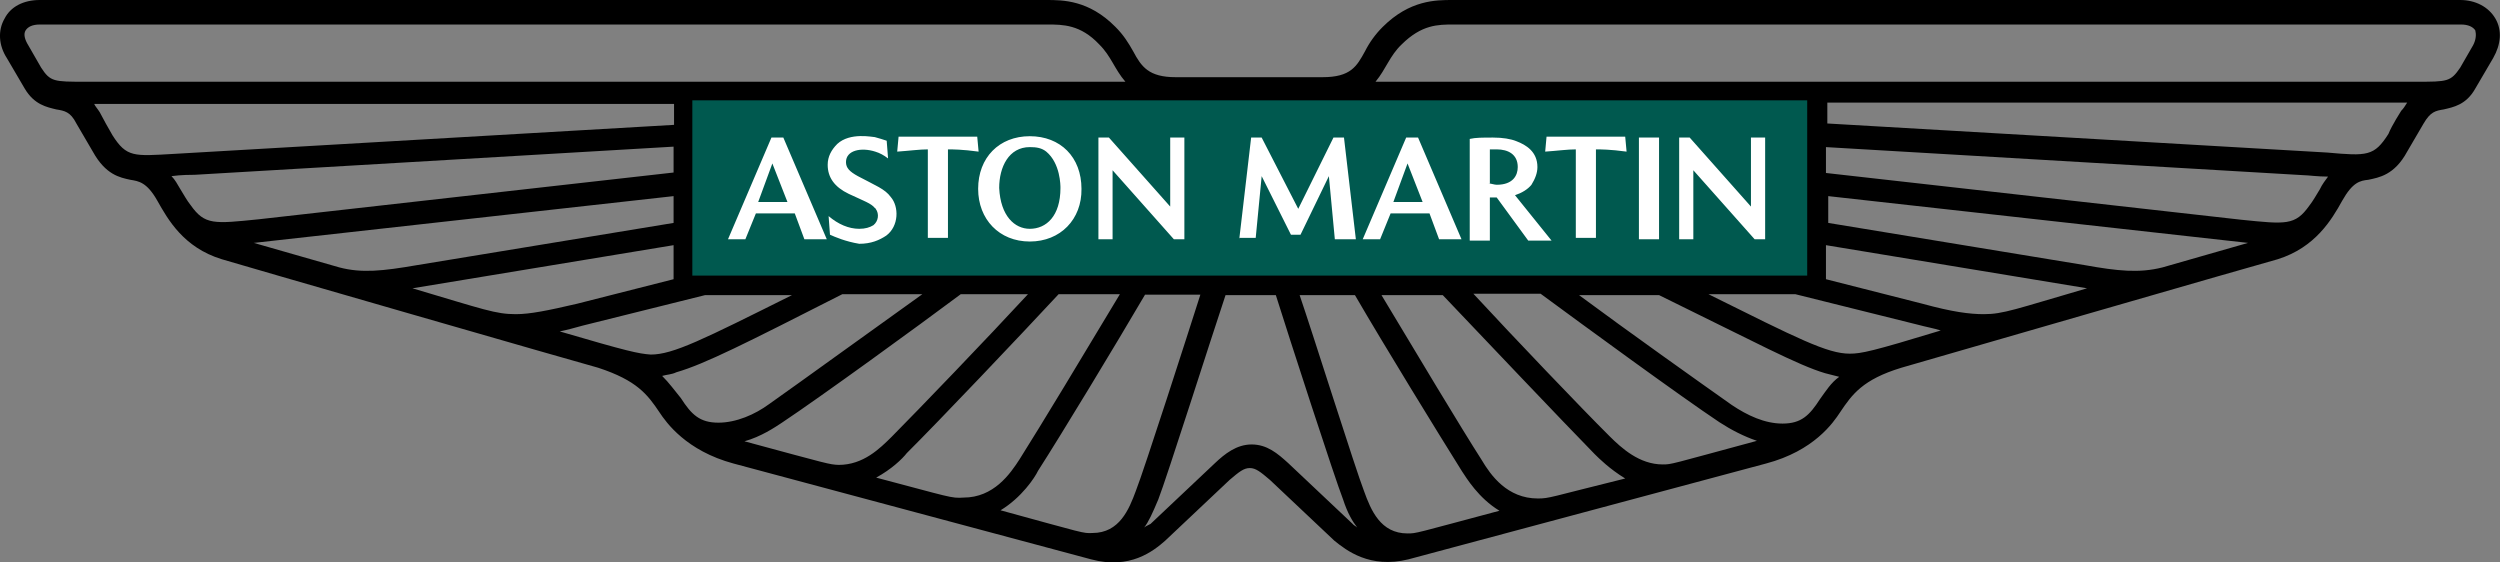
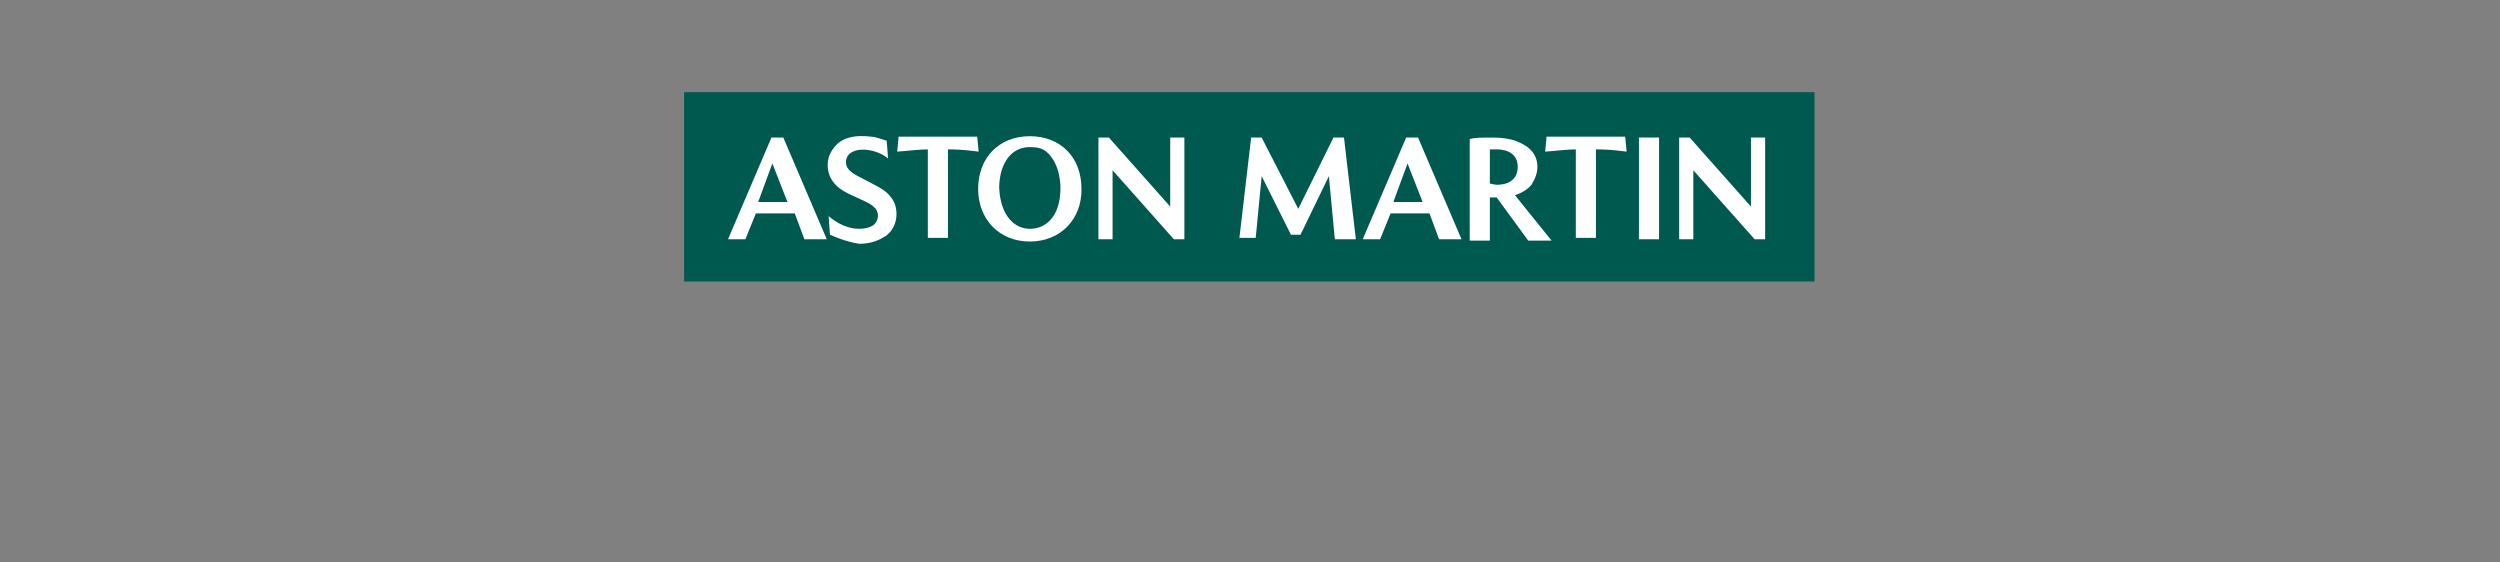
<svg xmlns="http://www.w3.org/2000/svg" width="120" height="27" viewBox="0 0 120 27" fill="none">
  <rect x="0" y="0" width="120" height="27" fill="#808080" stroke="none" />
  <g clip-path="url(#clip0_156_23458)">
    <path d="M87.097 4.424H32.837V13.511H87.097V4.424Z" fill="#00594F" />
    <path d="M36.393 9.697H37.798L37.073 7.845L36.393 9.697ZM34.944 11.484L37.029 6.603H37.6L39.685 11.484H38.61L38.149 10.242H36.283L35.778 11.484H34.944ZM39.839 11.266L39.773 10.373C40.234 10.765 40.739 10.983 41.244 10.983C41.529 10.983 41.749 10.918 41.924 10.809C42.166 10.613 42.21 10.264 42.034 10.024C42.012 10.002 42.012 9.981 41.99 9.981C41.815 9.763 41.485 9.654 40.739 9.305C40.059 8.978 39.729 8.521 39.729 7.91C39.729 7.518 39.905 7.191 40.19 6.908C40.805 6.341 41.88 6.581 41.99 6.581C42.21 6.646 42.385 6.69 42.561 6.755L42.627 7.605C42.429 7.453 42.232 7.344 42.012 7.278C41.332 7.061 40.607 7.213 40.607 7.78C40.607 8.063 40.783 8.237 41.178 8.455C42.034 8.913 42.473 9.065 42.758 9.458C43.154 9.915 43.154 10.852 42.539 11.31C42.21 11.528 41.815 11.702 41.244 11.702C40.585 11.593 40.081 11.375 39.839 11.266ZM44.536 11.484V7.17C44.141 7.17 43.68 7.235 43.066 7.278L43.132 6.559H46.907L46.973 7.278C46.183 7.17 45.722 7.17 45.502 7.17V11.419H44.536V11.484ZM49.431 10.983C50.221 10.983 50.902 10.373 50.902 9.022C50.902 8.913 50.902 7.845 50.221 7.278C50.002 7.104 49.76 7.061 49.431 7.061C48.421 7.061 47.961 8.019 47.961 9.022C48.026 10.373 48.707 10.983 49.431 10.983ZM49.431 11.593C47.961 11.593 46.951 10.525 46.951 9.065C46.951 7.562 47.961 6.538 49.431 6.538C50.902 6.538 51.911 7.54 51.911 9.065C51.933 10.525 50.902 11.593 49.431 11.593ZM52.724 11.484V6.603H53.228L56.17 9.915V6.603H56.85V11.484H56.345L53.404 8.172V11.484H52.724ZM59.484 11.484L60.055 6.603H60.56L62.316 10.024L64.006 6.603H64.511L65.081 11.484H64.072L63.786 8.455L62.425 11.266H61.965L60.56 8.455L60.274 11.419H59.484V11.484ZM66.881 9.697H68.286L67.562 7.845L66.881 9.697ZM65.411 11.484L67.496 6.603H68.067L70.152 11.484H69.076L68.615 10.242H66.75L66.245 11.484H65.411ZM71.447 8.804C71.557 8.804 71.732 8.869 71.842 8.869C72.632 8.869 72.852 8.412 72.852 8.019C72.852 7.409 72.391 7.17 71.842 7.17H71.513V8.804H71.447ZM70.547 11.55V6.668C70.832 6.603 71.162 6.603 71.666 6.603C72.127 6.603 72.522 6.668 72.786 6.777C73.247 6.952 73.796 7.278 73.796 8.019C73.796 8.303 73.686 8.586 73.51 8.869C73.335 9.087 73.049 9.261 72.72 9.37L74.476 11.55H73.356L71.842 9.479H71.513V11.55H70.547ZM75.639 11.484V7.17C75.244 7.17 74.783 7.235 74.169 7.278L74.234 6.559H78.01L78.076 7.278C77.285 7.17 76.825 7.17 76.605 7.17V11.419H75.639V11.484ZM78.668 6.603H79.634V11.484H78.668V6.603ZM80.6 11.484V6.603H81.105L84.046 9.915V6.603H84.727V11.484H84.222L81.28 8.172V11.484H80.6Z" fill="white" />
-     <path d="M119.78 0.893C119.451 0.327 118.815 0 118.09 0H69.713C68.923 0 67.671 0 66.376 1.286C66.025 1.634 65.74 2.027 65.52 2.462C65.125 3.182 64.84 3.705 63.479 3.705H56.433C55.138 3.705 54.787 3.203 54.392 2.462C54.172 2.07 53.931 1.678 53.536 1.286C52.263 0 51.011 0 50.221 0H1.91C1.119 0 0.505 0.327 0.219 0.893C-0.11 1.46 -0.066 2.179 0.329 2.789L1.185 4.249C1.646 5.034 2.261 5.143 2.7 5.252C3.095 5.317 3.38 5.361 3.666 5.927L4.456 7.278C5.07 8.39 5.751 8.521 6.256 8.63C6.651 8.695 7.046 8.739 7.551 9.632C8.056 10.525 8.802 11.877 10.646 12.443C10.821 12.508 28.645 17.651 28.71 17.651C30.576 18.262 31.081 18.937 31.652 19.787C31.981 20.288 32.947 21.639 35.208 22.249L52.372 26.848C54.238 27.349 55.358 26.455 55.928 25.954L59.023 23.034C59.484 22.642 59.704 22.467 59.989 22.467C60.274 22.467 60.494 22.642 60.955 23.034L64.05 25.954C64.62 26.412 65.74 27.305 67.606 26.848L84.77 22.249C87.075 21.639 87.997 20.288 88.326 19.787C88.897 18.937 89.402 18.218 91.267 17.651C91.267 17.651 109.113 12.487 109.332 12.443C111.132 11.877 111.922 10.547 112.427 9.632C112.932 8.739 113.283 8.673 113.678 8.63C114.183 8.521 114.93 8.412 115.544 7.278L116.334 5.927C116.664 5.361 116.905 5.317 117.3 5.252C117.761 5.143 118.376 5.034 118.815 4.249L119.671 2.789C120.044 2.136 120.11 1.46 119.78 0.893ZM86.746 4.816V13.228H33.232V4.816H86.746ZM67.562 25.605C66.267 25.605 65.806 24.494 65.476 23.579C65.081 22.576 62.996 15.952 62.382 14.165H65.037C66.442 16.584 69.054 20.833 70.174 22.62C70.393 22.947 70.964 23.906 71.974 24.516C67.891 25.605 68.001 25.605 67.562 25.605ZM73.817 23.927C72.347 23.927 71.557 22.816 71.118 22.075C70.152 20.571 67.957 16.91 66.311 14.165H69.252C71.118 16.126 75.003 20.223 76.539 21.792C76.759 22.01 77.263 22.511 78.01 22.968C74.388 23.862 74.388 23.927 73.817 23.927ZM79.81 22.293C78.69 22.293 77.834 21.509 77.263 20.942C75.903 19.591 72.698 16.235 70.722 14.099H73.949C75.99 15.603 80.666 19.024 82.531 20.266C83.102 20.637 83.695 20.942 84.331 21.16C80.139 22.293 80.249 22.293 79.81 22.293ZM87.361 19.155C86.856 19.939 86.46 20.332 85.561 20.332C84.704 20.332 83.87 19.939 83.124 19.438C81.61 18.37 78.054 15.843 75.793 14.165H79.634C84.309 16.453 86.285 17.521 87.602 17.913L88.282 18.087C87.887 18.37 87.646 18.763 87.361 19.155ZM88.787 16.976C87.712 16.976 86.307 16.257 82.005 14.121H86.175L92.036 15.581C92.431 15.69 92.826 15.755 93.155 15.864C89.863 16.867 89.336 16.976 88.787 16.976ZM100.179 13.838C96.733 14.84 96.162 15.08 95.219 15.08C94.538 15.08 93.704 14.971 92.277 14.579L87.646 13.402V11.768L100.179 13.838ZM103.801 12.835C102.681 13.119 101.65 13.01 100.069 12.726L87.756 10.7V9.414L107.906 11.659L103.801 12.835ZM111.352 9.087C111.176 9.37 111.022 9.654 110.847 9.872C110.166 10.831 109.727 10.765 107.576 10.547L87.646 8.303V7.061L110.627 8.412C110.803 8.412 111.242 8.477 111.747 8.477C111.637 8.63 111.461 8.847 111.352 9.087ZM115.259 5.317C115.259 5.317 114.798 6.036 114.644 6.429C113.964 7.496 113.634 7.496 111.703 7.322L87.712 5.927V4.925H115.544C115.434 5.099 115.369 5.208 115.259 5.317ZM118.705 2.179L118.09 3.247C117.629 3.923 117.476 3.923 116.005 3.923H66.025C66.53 3.312 66.706 2.68 67.276 2.136C68.242 1.177 69.032 1.177 69.757 1.177H118.134C118.463 1.177 118.705 1.286 118.815 1.46C118.859 1.634 118.859 1.896 118.705 2.179ZM54.919 25.322C55.138 25.039 55.314 24.646 55.599 23.971C55.994 22.968 58.189 16.061 58.826 14.165H61.24C61.855 16.126 64.072 22.968 64.467 23.971C64.686 24.646 64.928 25.039 65.147 25.322C65.081 25.257 64.972 25.213 64.928 25.148L61.833 22.228C61.328 21.77 60.823 21.334 60.077 21.334C59.352 21.334 58.782 21.792 58.321 22.228L55.226 25.148C55.094 25.213 54.962 25.279 54.919 25.322ZM48.026 24.494C49.036 23.884 49.672 22.925 49.826 22.598C50.946 20.855 53.558 16.54 54.962 14.143H57.618C57.048 15.93 54.919 22.555 54.523 23.557C54.194 24.45 53.733 25.584 52.438 25.584C51.977 25.605 52.087 25.605 48.026 24.494ZM42.056 22.925C42.78 22.533 43.307 22.032 43.527 21.748C45.041 20.245 48.992 16.082 50.814 14.121H53.755C52.109 16.867 49.914 20.506 48.948 22.032C48.487 22.751 47.697 23.884 46.248 23.884C45.656 23.927 45.612 23.862 42.056 22.925ZM35.734 21.182C36.525 20.964 37.205 20.506 37.534 20.288C39.4 19.046 44.075 15.646 46.117 14.121H49.343C47.368 16.257 44.141 19.613 42.802 20.964C42.231 21.53 41.441 22.315 40.256 22.315C39.795 22.293 39.839 22.293 35.734 21.182ZM31.783 18.044C32.003 17.978 32.244 17.978 32.464 17.869C33.825 17.477 35.8 16.475 40.432 14.121H44.273C41.924 15.799 38.434 18.327 36.92 19.395C36.239 19.896 35.339 20.288 34.483 20.288C33.583 20.288 33.188 19.896 32.683 19.111C32.398 18.763 32.113 18.37 31.783 18.044ZM26.867 15.908C27.196 15.843 27.591 15.734 27.986 15.625L33.847 14.165H38.017C33.737 16.3 32.31 17.019 31.235 17.019C30.642 16.976 30.137 16.867 26.867 15.908ZM32.332 11.768V13.402L27.701 14.579C26.296 14.906 25.44 15.08 24.759 15.08C23.794 15.08 23.245 14.862 19.799 13.838L32.332 11.768ZM12.182 11.659L32.332 9.414V10.7L20.018 12.726C18.372 13.01 17.362 13.119 16.287 12.835L12.182 11.659ZM8.231 8.455C8.692 8.39 9.197 8.39 9.351 8.39L32.332 7.039V8.281L12.424 10.525C10.273 10.743 9.833 10.809 9.153 9.85C8.977 9.632 8.824 9.349 8.648 9.065C8.517 8.847 8.407 8.63 8.231 8.455ZM4.522 4.99H32.354V5.993L8.341 7.387C6.431 7.496 6.08 7.562 5.4 6.494C5.18 6.123 4.983 5.753 4.785 5.383C4.675 5.208 4.566 5.099 4.522 4.99ZM1.229 1.46C1.339 1.286 1.558 1.177 1.91 1.177H50.287C51.011 1.177 51.867 1.177 52.767 2.136C53.338 2.702 53.492 3.312 54.019 3.923H4.061C2.59 3.923 2.414 3.923 1.975 3.247L1.361 2.179C1.185 1.896 1.119 1.634 1.229 1.46Z" fill="black" />
  </g>
  <defs>
    <clipPath id="clip0_156_23458">
      <rect width="120" height="27" fill="white" />
    </clipPath>
  </defs>
</svg>